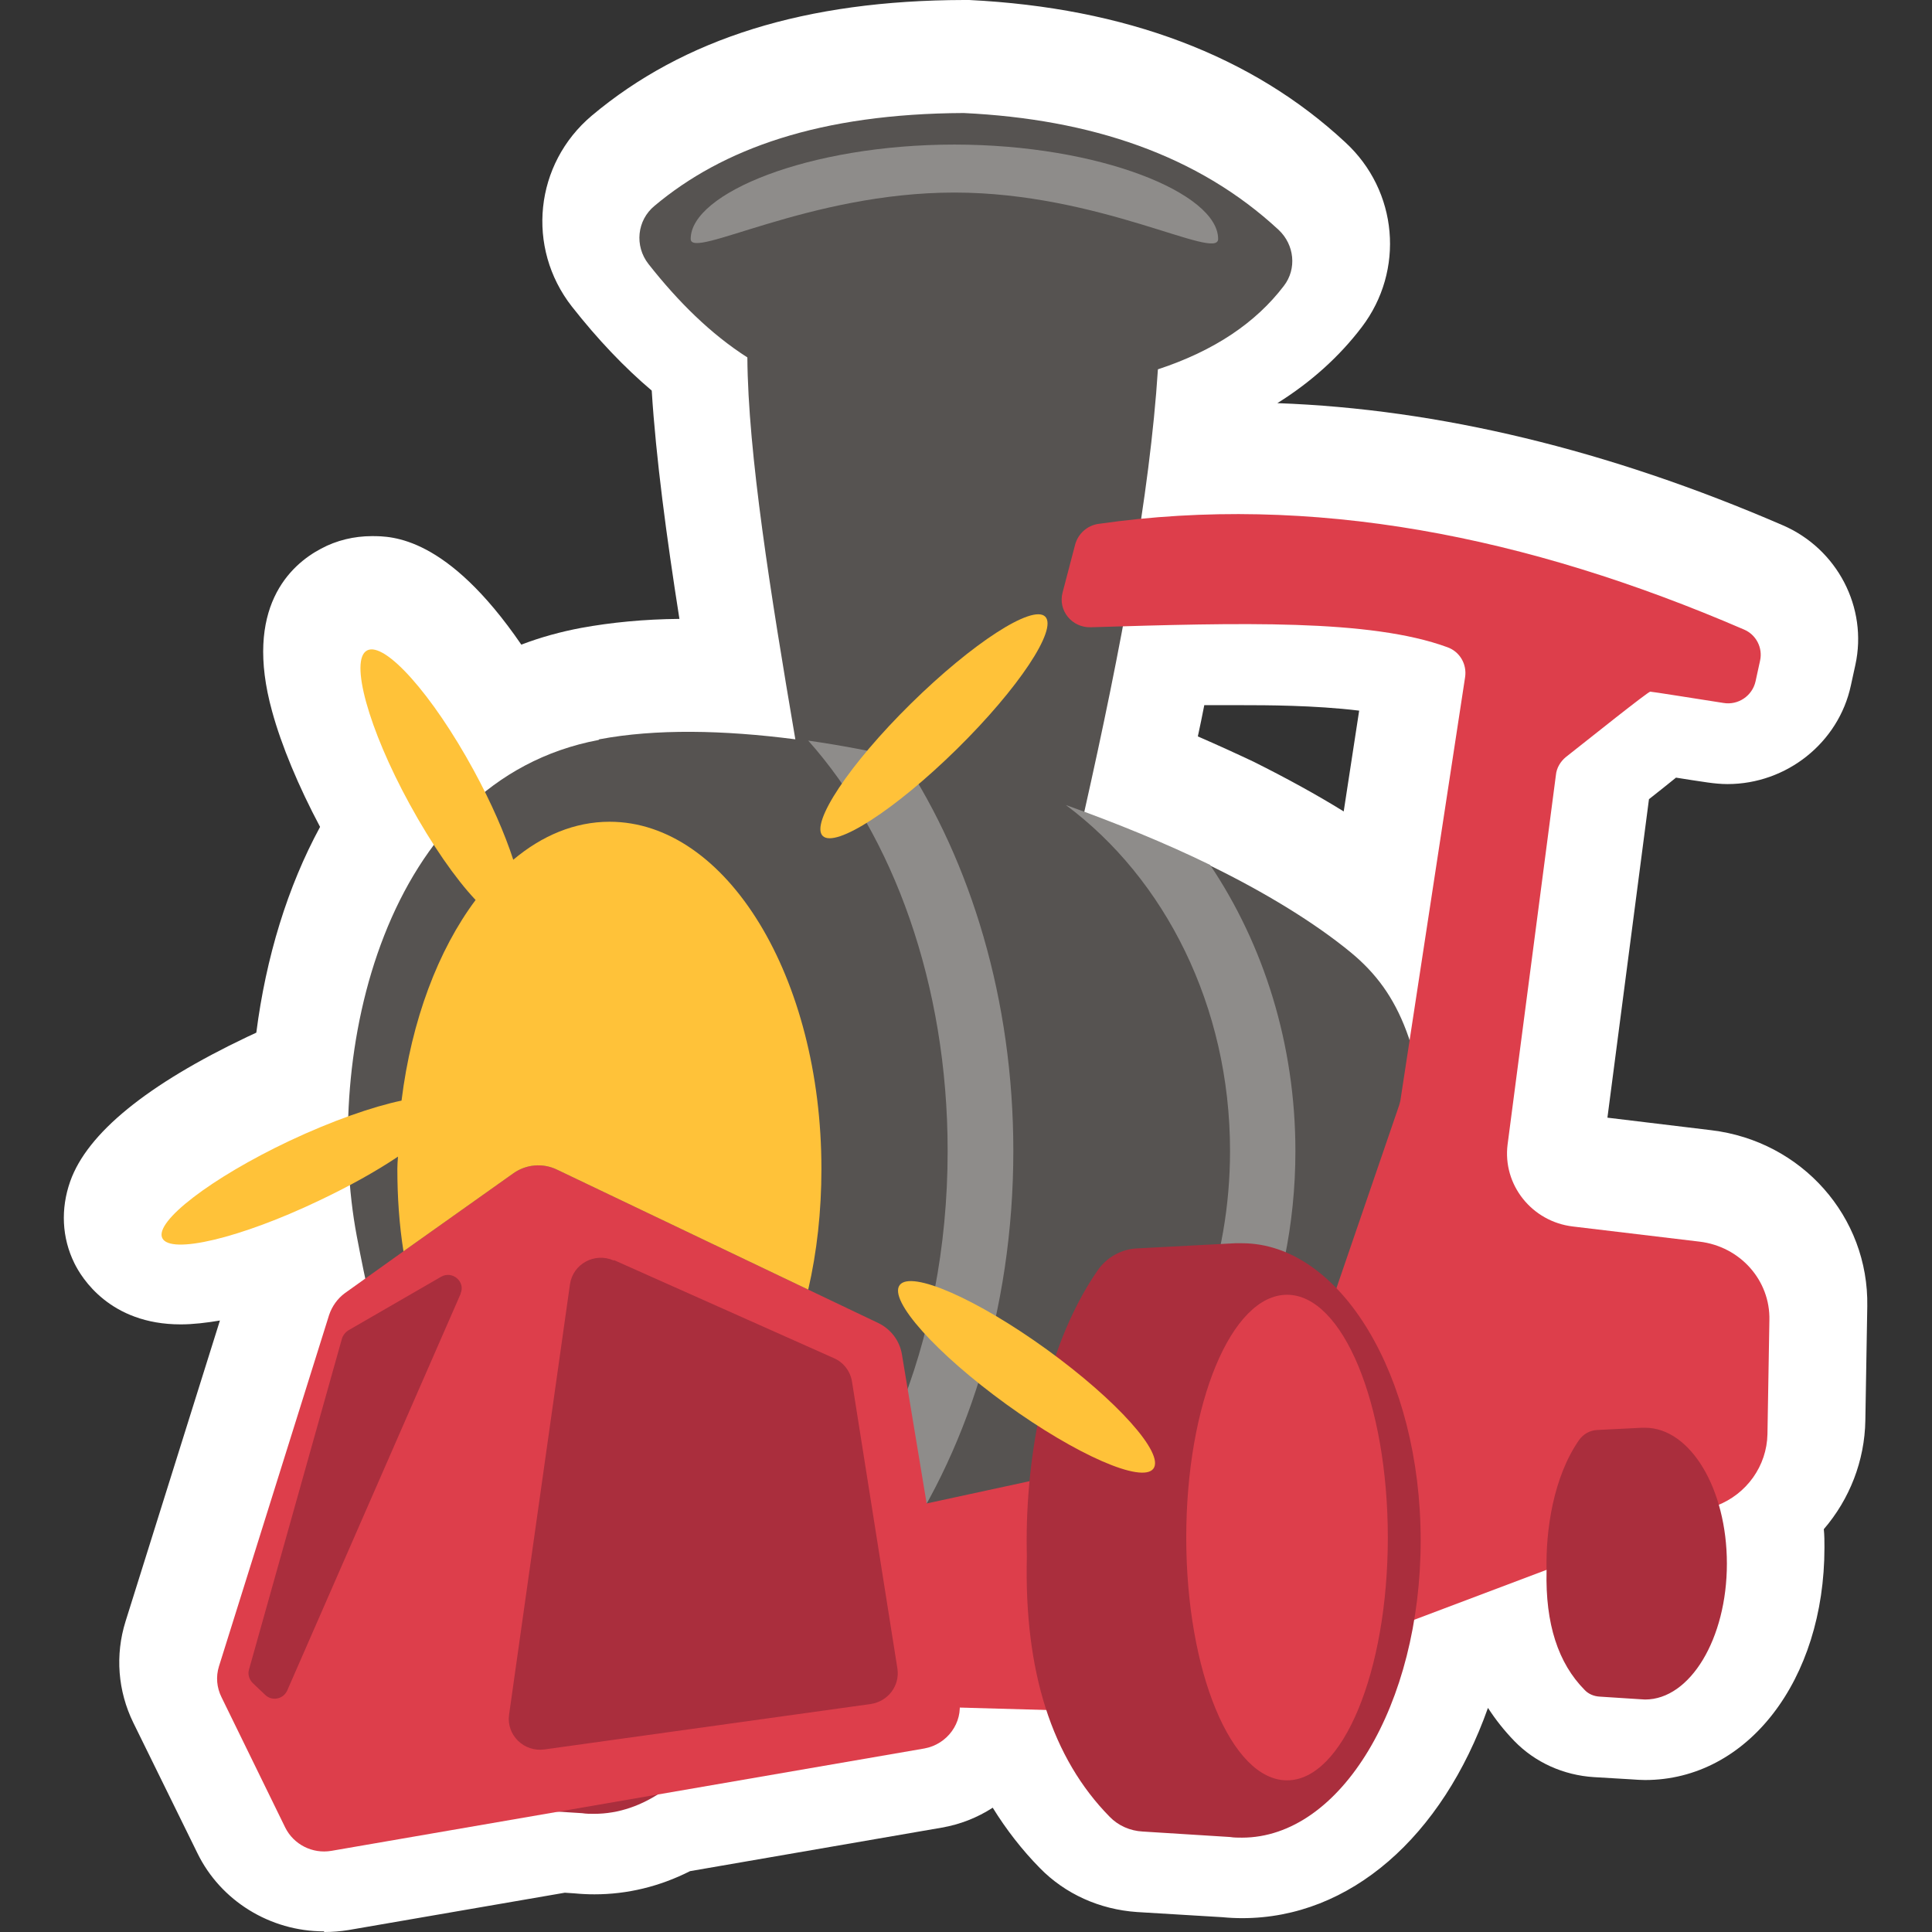
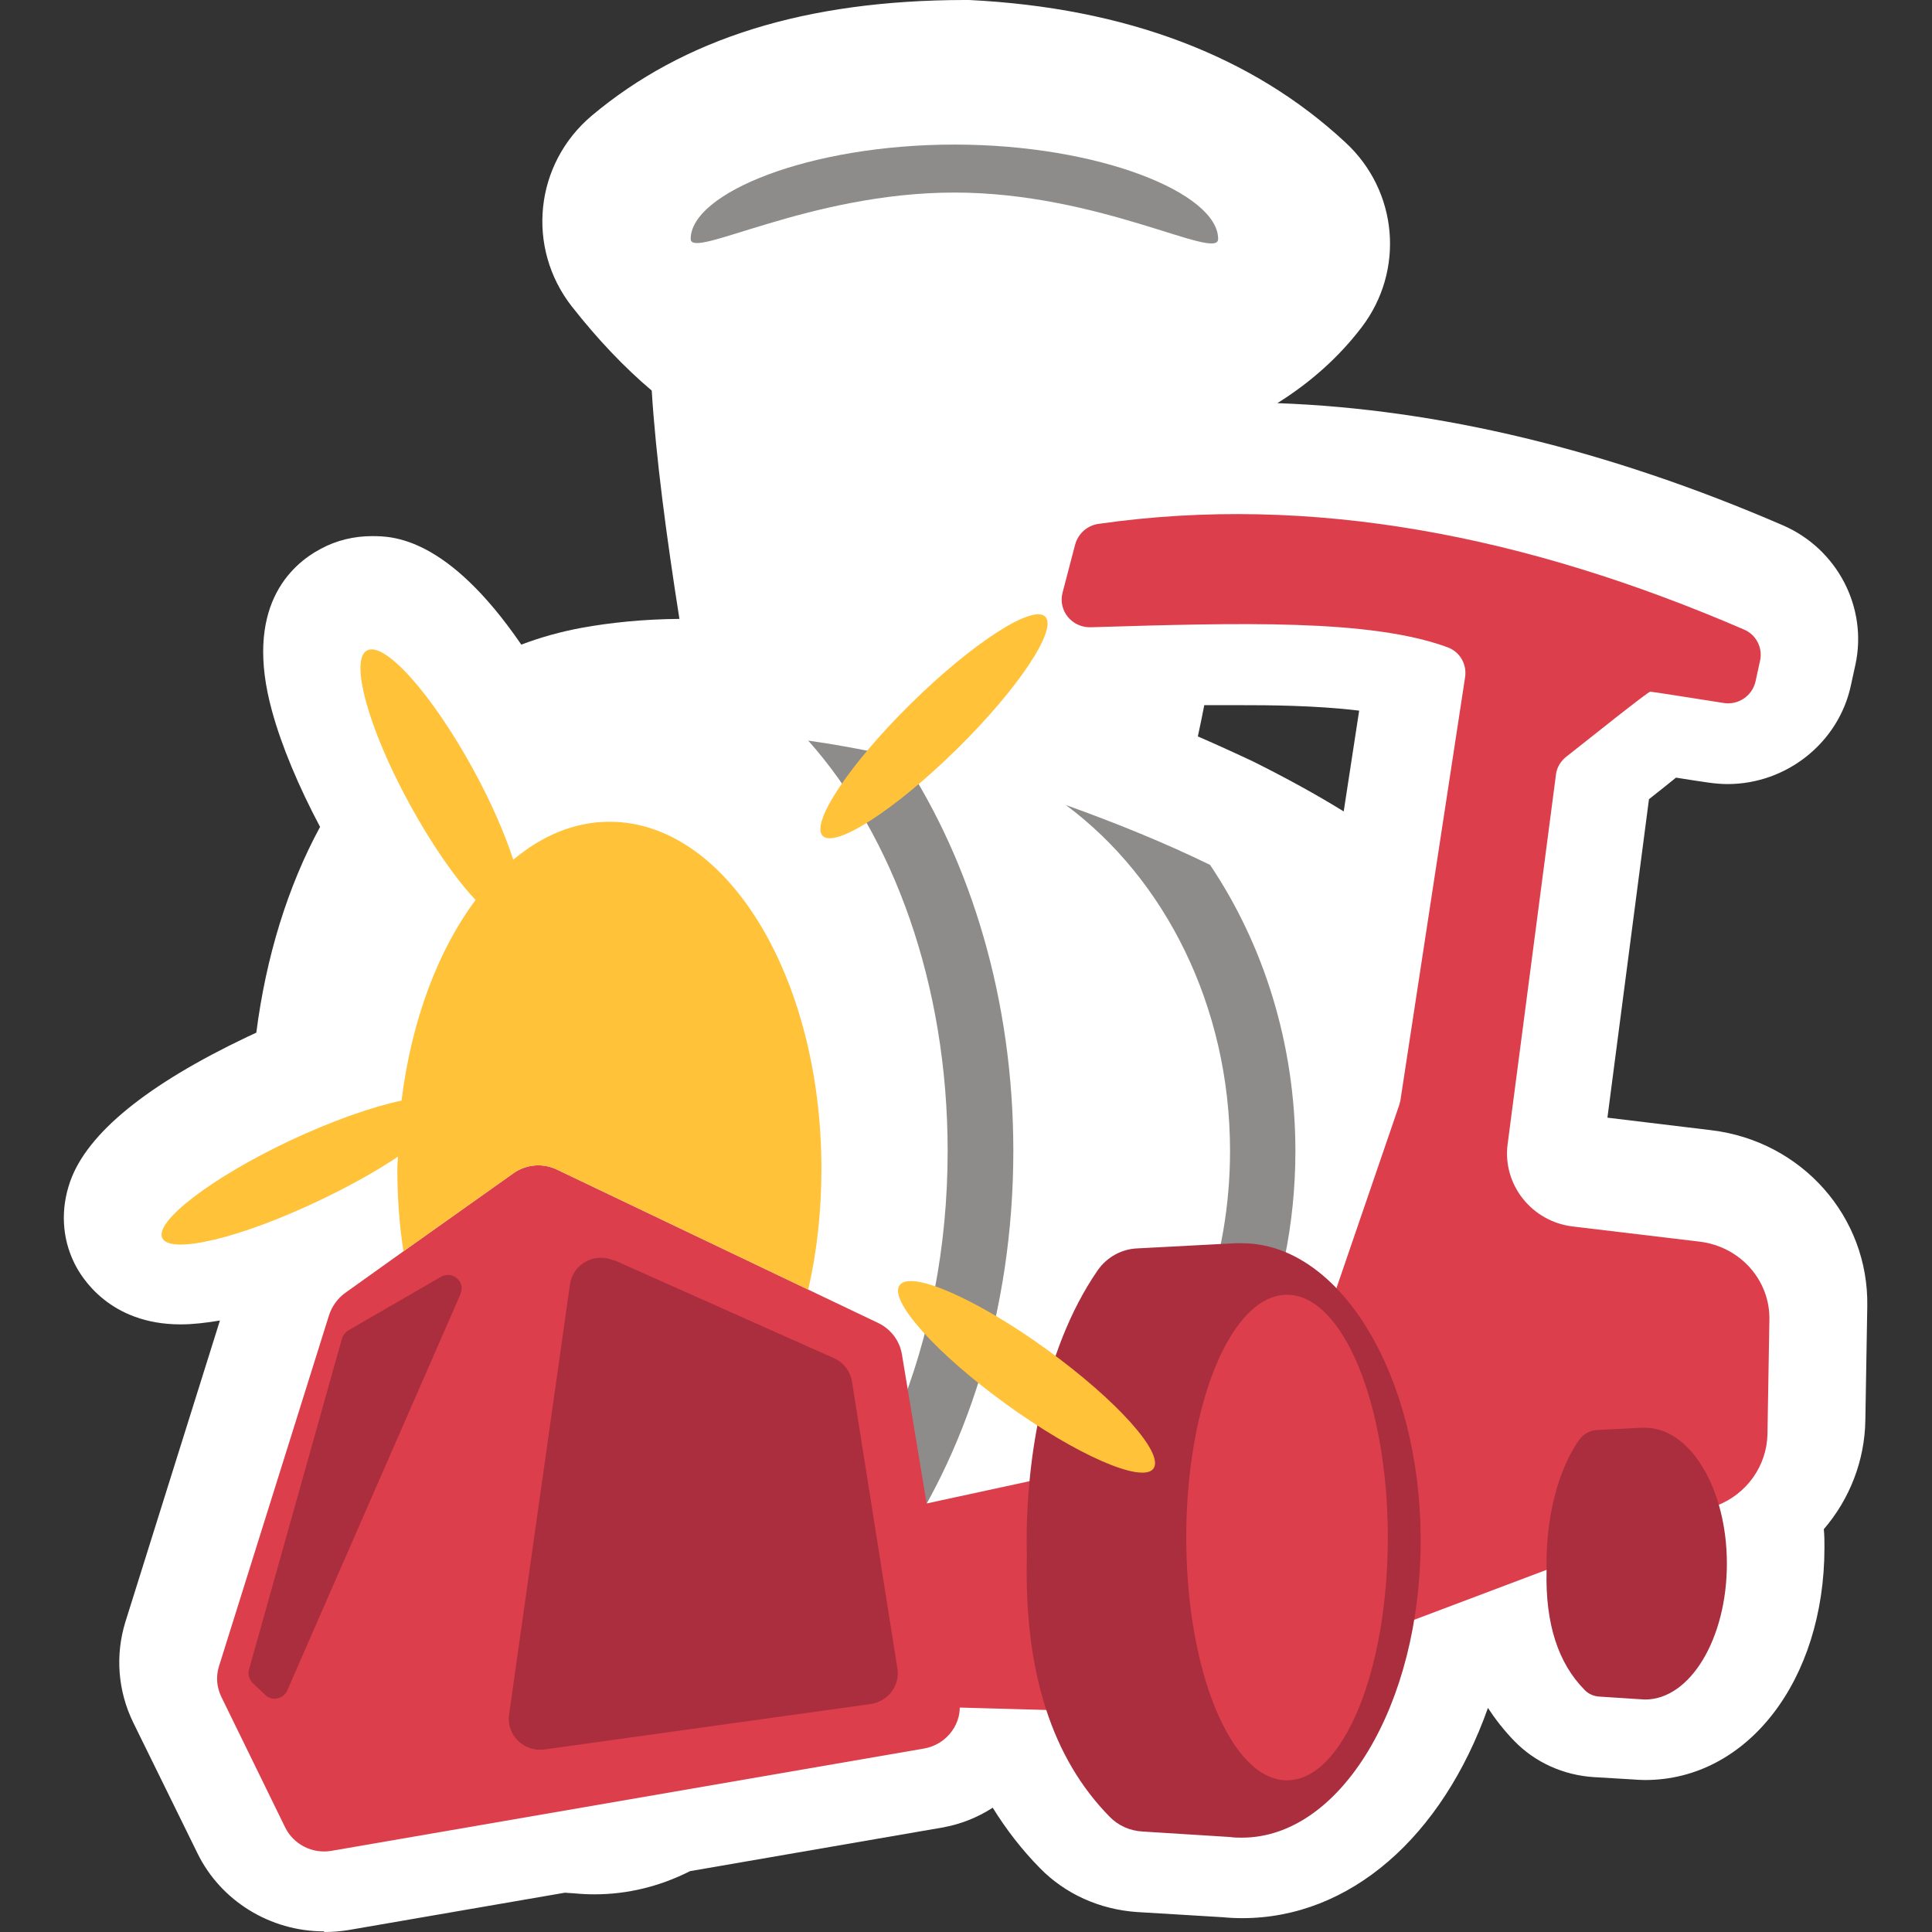
<svg xmlns="http://www.w3.org/2000/svg" id="Layer_1" data-name="Layer 1" viewBox="0 0 60 60">
  <rect x="0" y="0" width="60" height="60" fill="#333333" stroke="none" />
  <defs>
    <style>
      .cls-1 {
        fill: #8e8c8a;
      }

      .cls-2 {
        fill: #aa2e3d;
      }

      .cls-3 {
        fill: #fff;
      }

      .cls-4 {
        fill: #ffc239;
      }

      .cls-5 {
        fill: #565351;
      }

      .cls-6 {
        fill: #dd3e4b;
      }
    </style>
  </defs>
  <path class="cls-3" d="M10.07,60c.25,0,.5-.02,.75-.06l6.72-1.16,.3,.02c.21,.02,.41,.03,.62,.03,1.02,0,2.02-.24,2.97-.72l7.81-1.35c.58-.1,1.11-.31,1.59-.62,.42,.68,.91,1.31,1.46,1.87,.79,.81,1.86,1.29,3.02,1.37l2.65,.16c.21,.02,.41,.03,.62,.03,3.35,0,6.21-2.53,7.63-6.53,.24,.37,.51,.71,.82,1.03,.64,.66,1.52,1.06,2.47,1.12l1.18,.07c.14,.01,.27,.02,.41,.02,3.18,0,5.57-3.1,5.57-7.22,0-.19,0-.38-.02-.57,.8-.93,1.27-2.12,1.29-3.38l.06-3.54c.05-2.78-2.03-5.13-4.84-5.47l-3.23-.39,1.29-9.89c.34-.27,.62-.49,.84-.67,.33,.05,.68,.11,.98,.15,.21,.03,.42,.05,.62,.05,1.84,0,3.45-1.29,3.83-3.06l.14-.64c.39-1.78-.56-3.61-2.26-4.34-5.41-2.34-10.69-3.61-15.69-3.79,1.04-.65,1.92-1.44,2.62-2.36,1.34-1.76,1.13-4.23-.51-5.74C38.89,1.73,34.95,.24,30.1,0h-.16c-4.92,.01-8.7,1.19-11.56,3.59-1.78,1.5-2.05,4.1-.62,5.93,.81,1.03,1.63,1.89,2.48,2.61,.13,2.08,.46,4.55,.86,7.09-1.1,.01-2.12,.11-3.05,.28-.64,.12-1.26,.29-1.86,.52-2.31-3.37-4.02-3.37-4.64-3.37-.55,0-1.1,.13-1.58,.39-.95,.5-2.41,1.83-1.52,5.05,.29,1.06,.82,2.33,1.49,3.59-1.01,1.86-1.68,4.05-1.98,6.39-.09,.04-.19,.09-.28,.13-3.11,1.48-4.97,2.99-5.5,4.49-.3,.85-.26,1.75,.13,2.54,.22,.45,1.1,1.9,3.3,1.9h0c.39,0,.8-.05,1.22-.12l-2.93,9.34c-.33,1.05-.24,2.17,.24,3.15l1.99,4.05c.72,1.48,2.26,2.43,3.93,2.43ZM41.73,25.2c-.84-.52-1.77-1.03-2.79-1.54-.55-.26-1.12-.52-1.74-.79,.07-.33,.14-.65,.2-.97,.41,0,.81,0,1.21,0,.65,0,2.22,0,3.6,.17l-.48,3.13Z" />
-   <path class="cls-2" d="M13.97,38.71c.28-.4,.73-.66,1.23-.68l3.04-.16h0c.07,0,.14,0,.21,0,3.06,0,5.55,4.13,5.55,9.23s-2.48,9.23-5.55,9.23c-.12,0-.25,0-.37-.02l-2.71-.17c-.39-.02-.76-.18-1.03-.46-1.78-1.81-2.66-4.49-2.57-8.1-.07-2.73,.46-6.35,2.2-8.87Z" />
-   <path class="cls-5" d="M18.61,22.96c1.75-.33,3.85-.29,6.09,0-.77-4.52-1.47-8.89-1.49-11.86-1.14-.73-2.15-1.73-3.07-2.9-.44-.56-.36-1.36,.19-1.81,2.11-1.77,5.13-2.86,9.6-2.88,3.94,.19,7.27,1.3,9.78,3.63,.49,.46,.57,1.21,.16,1.74-.87,1.14-2.15,2.01-3.91,2.59-.25,3.89-1.14,8.65-2.29,13.76,1.37,.51,2.69,1.06,3.89,1.64,1.76,.86,3.27,1.79,4.38,2.7,1.57,1.29,2.22,2.99,2.53,6.78,.33,3.79-2.02,7.48-4.37,8.92-.77,.48-2.47,1.16-4.65,1.87-2.43,.78-5.43,1.59-8.37,2.13-.02,0-.04,0-.06,0-1.11,.2-2.2,.36-3.24,.48-1.26,.14-2.46,.19-3.53,.15-6.45-.27-8.1-5.88-9.17-11.51-1.06-5.62,.83-14.15,7.51-15.41Z" />
  <g>
    <path class="cls-1" d="M29.43,35.74c0-5.18-1.7-9.79-4.33-12.74,.97,.14,1.94,.32,2.93,.55,2.12,3.22,3.44,7.5,3.44,12.19,0,4.98-1.47,9.48-3.83,12.76,5.87-.32,10.56-5.92,10.56-12.76,0-4.5-2.03-8.46-5.1-10.74,1.59,.57,3.11,1.19,4.48,1.86,1.66,2.47,2.65,5.56,2.65,8.89,0,4.56-1.85,8.65-4.76,11.37-2.43,.78-5.43,1.59-8.37,2.13v-.07s-.03,.05-.06,.08c-1.11,.2-2.2,.36-3.24,.48,3.36-2.77,5.63-8,5.63-13.99Z" />
    <path class="cls-1" d="M29.64,4.49c4.52,0,8.19,1.52,8.19,2.93,0,.7-3.67-1.44-8.19-1.44s-8.19,2.1-8.19,1.44c0-1.42,3.67-2.93,8.19-2.93Z" />
  </g>
  <path class="cls-6" d="M40.21,43.78l3.24-9.45s.03-.1,.04-.15l2.01-13.15c.06-.4-.16-.79-.55-.93-2.4-.88-6.45-.76-11.07-.62-.59,.02-1.03-.52-.88-1.08l.39-1.49c.09-.33,.37-.59,.72-.64,6.62-.95,13.31,.37,20.05,3.28,.38,.16,.59,.57,.5,.97l-.14,.64c-.1,.45-.54,.75-1,.67-.9-.14-2.21-.35-2.27-.35-.07,0-1.91,1.47-2.62,2.03-.17,.14-.29,.34-.31,.56l-1.5,11.47c-.16,1.25,.75,2.4,2.03,2.55l3.93,.47c1.26,.15,2.2,1.2,2.17,2.44l-.06,3.54c-.02,.98-.64,1.86-1.58,2.22l-10.68,4.03-9.6,2.33-12.25-.34-3.6-3.58,15.44-3.34,7.61-2.09Z" />
  <path class="cls-6" d="M6.88,52.71l1.98,4.05c.26,.52,.84,.82,1.43,.72l18.42-3.18c.71-.13,1.2-.8,1.08-1.5l-1.78-10.74c-.07-.42-.34-.78-.73-.97l-2.18-1.04-7.81-3.73c-.44-.21-.96-.16-1.35,.12l-3.41,2.42-1.82,1.3c-.23,.17-.4,.41-.49,.68l-3.42,10.91c-.1,.32-.07,.66,.08,.96Z" />
  <path class="cls-2" d="M48.03,48.78c-.04,1.65,.36,2.87,1.18,3.7,.12,.13,.29,.2,.47,.21l1.24,.08c.06,0,.11,.01,.17,.01,1.4,0,2.54-1.89,2.54-4.22s-1.14-4.22-2.54-4.22c-.03,0-.06,0-.1,0h0s-1.39,.07-1.39,.07c-.23,.01-.43,.13-.56,.31-.8,1.15-1.04,2.8-1.01,4.05Zm-13.94-9.33c.28-.4,.73-.66,1.23-.68l3.04-.16h0c.07,0,.14,0,.21,0,3.06,0,5.55,4.13,5.55,9.23s-2.48,9.23-5.55,9.23c-.12,0-.25,0-.37-.02l-2.71-.17c-.39-.02-.76-.18-1.03-.46-1.78-1.81-2.66-4.49-2.57-8.1-.07-2.73,.46-6.35,2.2-8.87Zm-15.03-.32l6.84,3.05c.3,.13,.51,.41,.56,.73l1.41,8.91c.08,.53-.29,1.02-.83,1.1l-10.13,1.41c-.64,.09-1.19-.45-1.1-1.08l1.89-13.36c.09-.64,.77-1.01,1.37-.74Zm-4.75,1.04l-5.39,12.33c-.12,.27-.47,.34-.68,.14l-.39-.37c-.11-.11-.16-.27-.12-.41l2.89-10.29c.03-.1,.1-.19,.19-.25l2.89-1.67c.35-.2,.77,.16,.6,.53Z" />
  <ellipse class="cls-6" cx="39.97" cy="47.75" rx="3.13" ry="7.54" />
  <g>
    <path class="cls-4" d="M5.04,38.45c.25,.52,2.43,0,4.86-1.16,.95-.45,1.79-.92,2.46-1.37-.01,.13-.02,.25-.02,.38,0,.88,.06,1.74,.19,2.56l3.41-2.42c.39-.28,.91-.33,1.35-.12l7.81,3.73c.27-1.17,.41-2.43,.41-3.75,0-5.95-2.94-10.78-6.58-10.78-1.08,0-2.1,.43-2.99,1.18-.26-.8-.68-1.77-1.23-2.78-1.28-2.35-2.76-4.01-3.31-3.72-.55,.29,.04,2.43,1.32,4.77,.69,1.26,1.42,2.31,2.05,2.98-1.16,1.55-1.99,3.73-2.3,6.23-.9,.19-2.14,.62-3.48,1.25-2.43,1.15-4.2,2.51-3.95,3.02Z" />
    <path class="cls-4" d="M28.29,21.85c1.91-1.88,3.78-3.09,4.17-2.7,.39,.39-.83,2.23-2.74,4.11-1.91,1.88-3.78,3.09-4.17,2.7-.39-.39,.83-2.23,2.74-4.11Z" />
    <path class="cls-4" d="M32.51,41.91c2.18,1.58,3.66,3.23,3.31,3.7-.35,.47-2.4-.43-4.57-2-2.18-1.58-3.66-3.23-3.31-3.7,.35-.47,2.4,.43,4.57,2Z" />
  </g>
</svg>